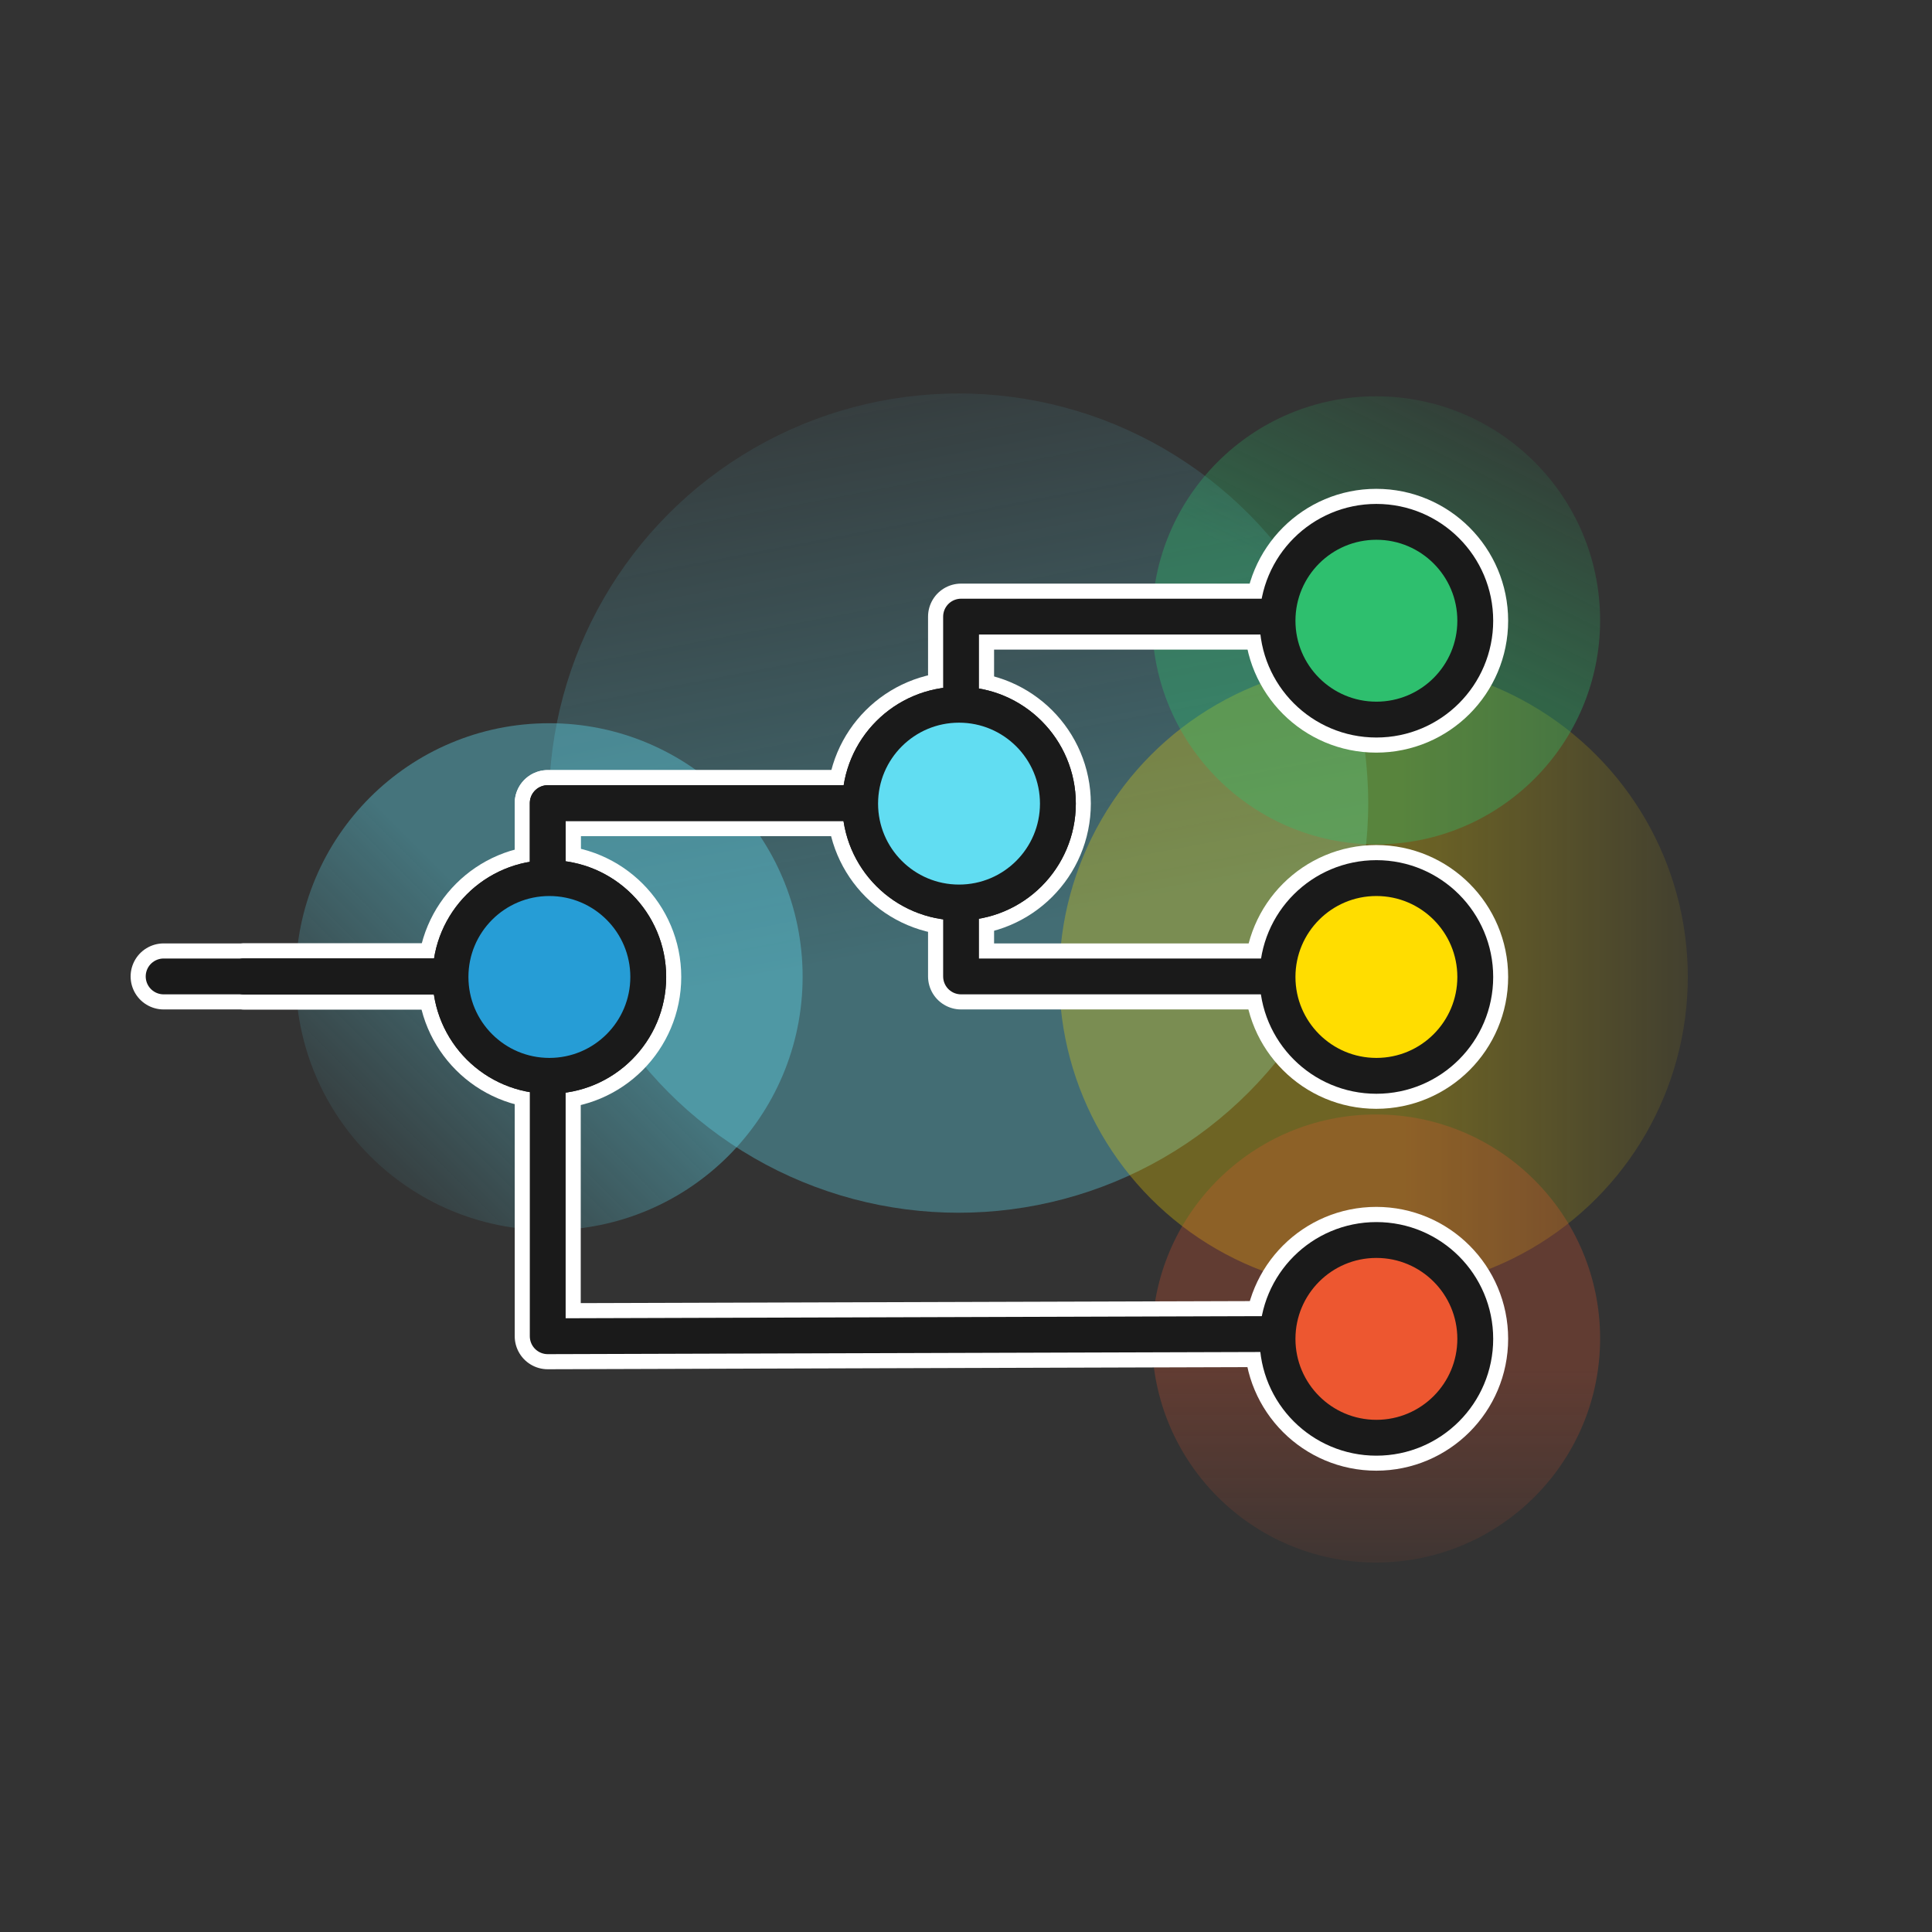
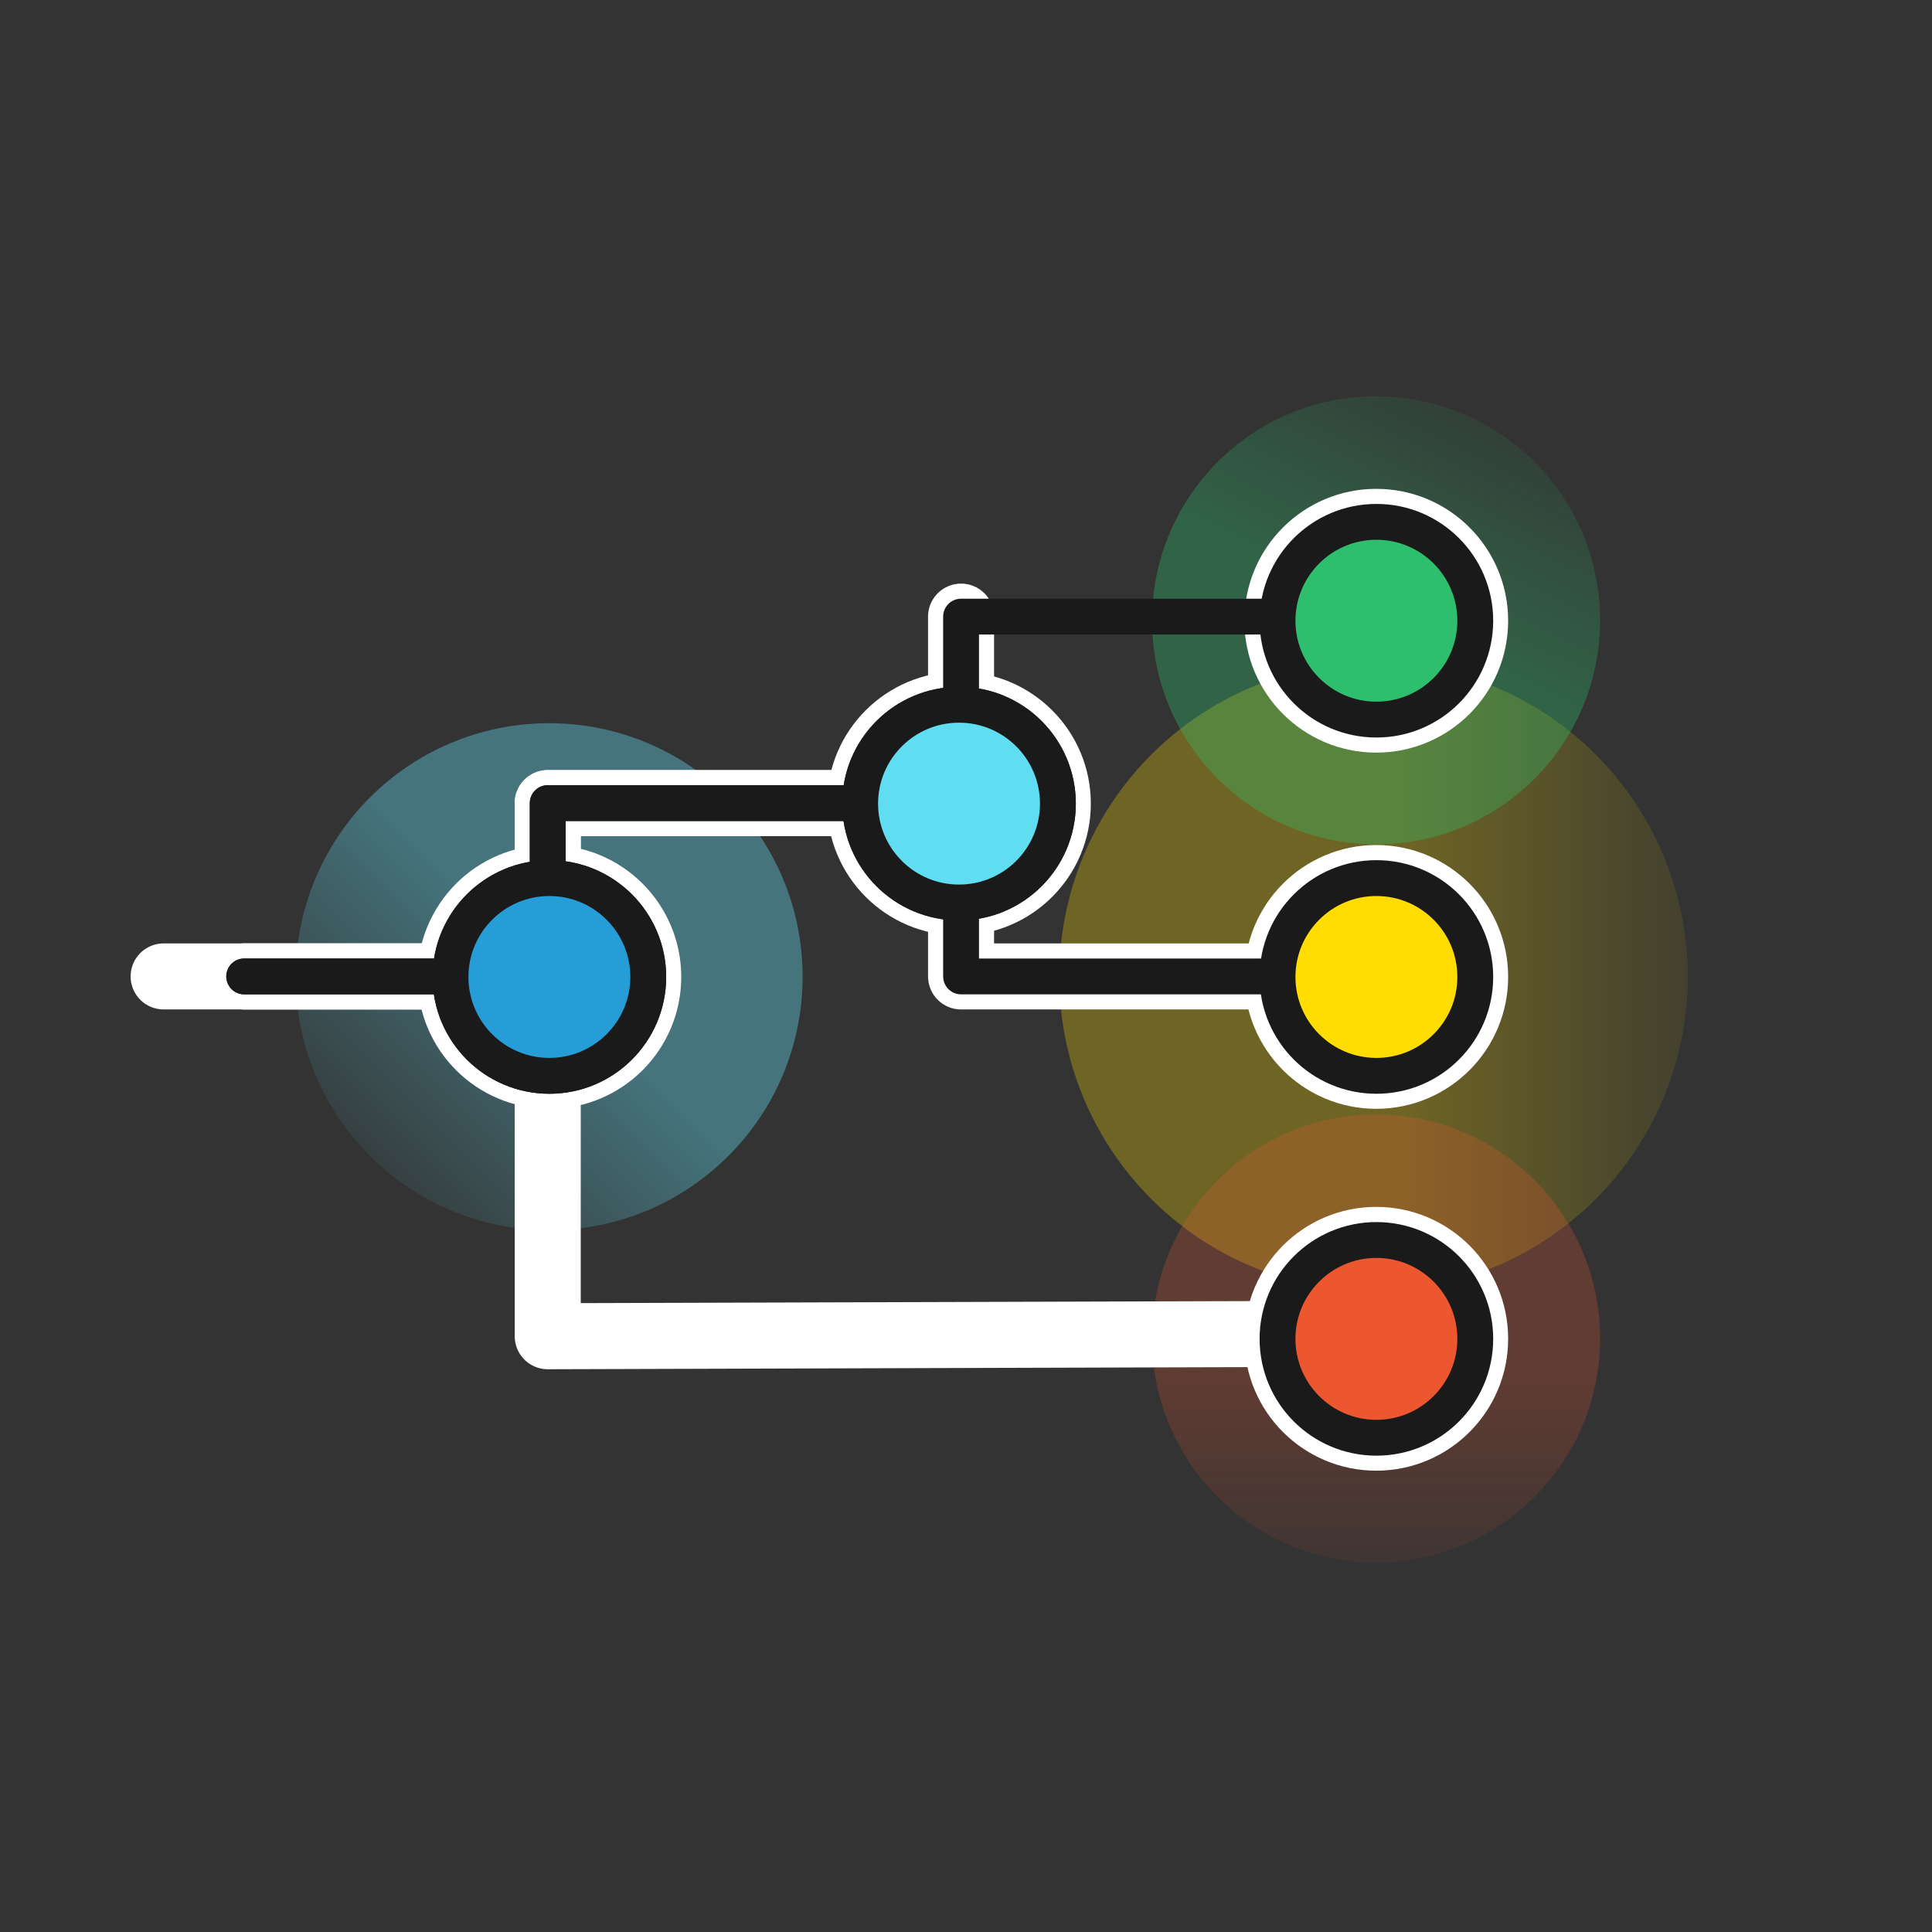
<svg xmlns="http://www.w3.org/2000/svg" width="100%" height="100%" viewBox="0 0 2048 2048" xml:space="preserve" style="fill-rule:evenodd;clip-rule:evenodd;stroke-linecap:round;stroke-linejoin:round;stroke-miterlimit:1.5;">
  <rect x="0" y="0" width="2048" height="2048" fill="#333333" stroke="none" />
  <g transform="matrix(16.1,0,0,16.1,-8618.57,-10883)">
-     <circle cx="598.428" cy="728.84" r="26.971" style="fill:url(#_Linear1);" />
-   </g>
+     </g>
  <g transform="matrix(12.352,0,0,12.352,-5935.78,-7967.16)">
    <circle cx="598.428" cy="728.84" r="26.971" style="fill:url(#_Linear2);" />
  </g>
  <g transform="matrix(9.962,0,0,9.962,-5379.41,-6225.37)">
    <circle cx="598.428" cy="728.84" r="26.971" style="fill:url(#_Linear3);" />
  </g>
  <g transform="matrix(8.805,0,0,8.805,-3810.46,-4998.58)">
    <circle cx="598.428" cy="728.84" r="26.971" style="fill:url(#_Linear4);" />
  </g>
  <g transform="matrix(8.805,0,0,8.805,-3810.46,-5759.86)">
    <circle cx="598.428" cy="728.84" r="26.971" style="fill:url(#_Linear5);" />
  </g>
  <g transform="matrix(2.475,0,0,2.475,-867.806,-766.909)">
    <g transform="matrix(1.57,0,0,1.57,-178.191,-490.234)">
      <circle cx="598.428" cy="728.84" r="26.971" style="fill:rgb(13,13,13);stroke:white;stroke-width:18.02px;" />
    </g>
    <g transform="matrix(1.57,0,0,1.57,0.545,-416.002)">
      <circle cx="598.428" cy="728.84" r="26.971" style="fill:rgb(13,13,13);stroke:white;stroke-width:18.02px;" />
    </g>
    <g transform="matrix(1.57,0,0,1.57,0.545,-261.014)">
      <circle cx="598.428" cy="728.84" r="26.971" style="fill:rgb(13,13,13);stroke:white;stroke-width:18.02px;" />
    </g>
    <g transform="matrix(1.57,0,0,1.57,0.545,-568.558)">
      <circle cx="598.428" cy="728.84" r="26.971" style="fill:rgb(13,13,13);stroke:white;stroke-width:18.02px;" />
    </g>
    <g transform="matrix(1.57,0,0,1.57,-353.617,-416.002)">
      <circle cx="598.428" cy="728.84" r="26.971" style="fill:rgb(13,13,13);stroke:white;stroke-width:18.02px;" />
    </g>
-     <path d="M455.219,728.066L585.222,728.066L585.222,653.834L762.252,653.834L762.252,573.962L938.724,573.962" style="fill:none;stroke:white;stroke-width:28.28px;" />
+     <path d="M455.219,728.066L585.222,728.066L585.222,653.834L762.252,653.834L762.252,573.962" style="fill:none;stroke:white;stroke-width:28.28px;" />
    <path d="M455.219,728.066L585.222,728.066L585.222,653.834L762.252,653.834L762.252,728.066L938.724,728.066" style="fill:none;stroke:white;stroke-width:28.28px;" />
    <path d="M420.712,728.066L585.222,728.066L585.222,882.17L938.724,881.102" style="fill:none;stroke:white;stroke-width:28.28px;" />
  </g>
  <g transform="matrix(2.475,0,0,2.475,-867.806,-766.909)">
    <path d="M455.219,728.066L585.222,728.066L585.222,653.834L762.252,653.834L762.252,573.962L938.724,573.962" style="fill:none;stroke:rgb(26,26,26);stroke-width:15.35px;" />
  </g>
  <g transform="matrix(2.475,0,0,2.475,-867.806,-766.909)">
    <path d="M455.219,728.066L585.222,728.066L585.222,653.834L762.252,653.834L762.252,728.066L938.724,728.066" style="fill:none;stroke:rgb(26,26,26);stroke-width:15.35px;" />
  </g>
  <g transform="matrix(2.475,0,0,2.475,-867.806,-766.909)">
-     <path d="M420.712,728.066L585.222,728.066L585.222,882.17L938.724,881.102" style="fill:none;stroke:rgb(26,26,26);stroke-width:15.35px;" />
-   </g>
+     </g>
  <g transform="matrix(3.886,0,0,3.886,-1308.89,-1980.4)">
    <circle cx="598.428" cy="728.84" r="26.971" style="fill:rgb(97,221,242);stroke:rgb(26,26,26);stroke-width:9.78px;" />
  </g>
  <g transform="matrix(3.886,0,0,3.886,-1308.89,-1980.4)">
    <circle cx="598.428" cy="728.84" r="26.971" style="fill:rgb(97,221,242);stroke:rgb(26,26,26);stroke-width:9.78px;" />
  </g>
  <g transform="matrix(3.886,0,0,3.886,-866.456,-1796.65)">
    <circle cx="598.428" cy="728.84" r="26.971" style="fill:rgb(255,221,0);stroke:rgb(26,26,26);stroke-width:9.78px;" />
  </g>
  <g transform="matrix(3.886,0,0,3.886,-866.456,-2174.28)">
    <circle cx="598.428" cy="728.84" r="26.971" style="fill:rgb(46,191,110);stroke:rgb(26,26,26);stroke-width:9.78px;" />
  </g>
  <g transform="matrix(3.886,0,0,3.886,-866.456,-1413.01)">
    <circle cx="598.428" cy="728.84" r="26.971" style="fill:rgb(237,87,48);stroke:rgb(26,26,26);stroke-width:9.78px;" />
  </g>
  <g transform="matrix(3.886,0,0,3.886,-1743.13,-1796.65)">
    <circle cx="598.428" cy="728.84" r="26.971" style="fill:rgb(97,221,242);stroke:rgb(26,26,26);stroke-width:9.78px;" />
  </g>
  <g transform="matrix(3.886,0,0,3.886,-1743.13,-1796.65)">
    <circle cx="598.428" cy="728.84" r="26.971" style="fill:rgb(38,157,214);stroke:rgb(26,26,26);stroke-width:9.78px;" />
  </g>
  <defs>
    <linearGradient id="_Linear1" x1="0" y1="0" x2="1" y2="0" gradientUnits="userSpaceOnUse" gradientTransform="matrix(-8.048,-43.818,43.818,-8.048,601.115,737.5)">
      <stop offset="0" style="stop-color:rgb(97,221,242);stop-opacity:0.34" />
      <stop offset="1" style="stop-color:rgb(97,221,242);stop-opacity:0" />
    </linearGradient>
    <linearGradient id="_Linear2" x1="0" y1="0" x2="1" y2="0" gradientUnits="userSpaceOnUse" gradientTransform="matrix(33.472,9.11331e-14,-9.11331e-14,33.472,600.855,728.84)">
      <stop offset="0" style="stop-color:rgb(255,221,0);stop-opacity:0.29" />
      <stop offset="1" style="stop-color:rgb(255,221,0);stop-opacity:0" />
    </linearGradient>
    <linearGradient id="_Linear3" x1="0" y1="0" x2="1" y2="0" gradientUnits="userSpaceOnUse" gradientTransform="matrix(-23.718,23.736,-23.736,-23.718,598.428,728.84)">
      <stop offset="0" style="stop-color:rgb(97,221,242);stop-opacity:0.38" />
      <stop offset="1" style="stop-color:rgb(97,221,242);stop-opacity:0" />
    </linearGradient>
    <linearGradient id="_Linear4" x1="0" y1="0" x2="1" y2="0" gradientUnits="userSpaceOnUse" gradientTransform="matrix(1.96214e-15,32.044,-32.044,1.96214e-15,598.794,732.349)">
      <stop offset="0" style="stop-color:rgb(237,87,48);stop-opacity:0.25" />
      <stop offset="1" style="stop-color:rgb(237,87,48);stop-opacity:0" />
    </linearGradient>
    <linearGradient id="_Linear5" x1="0" y1="0" x2="1" y2="0" gradientUnits="userSpaceOnUse" gradientTransform="matrix(16.298,-33.202,33.202,16.298,598.428,728.84)">
      <stop offset="0" style="stop-color:rgb(46,191,110);stop-opacity:0.35" />
      <stop offset="1" style="stop-color:rgb(46,191,110);stop-opacity:0" />
    </linearGradient>
  </defs>
</svg>